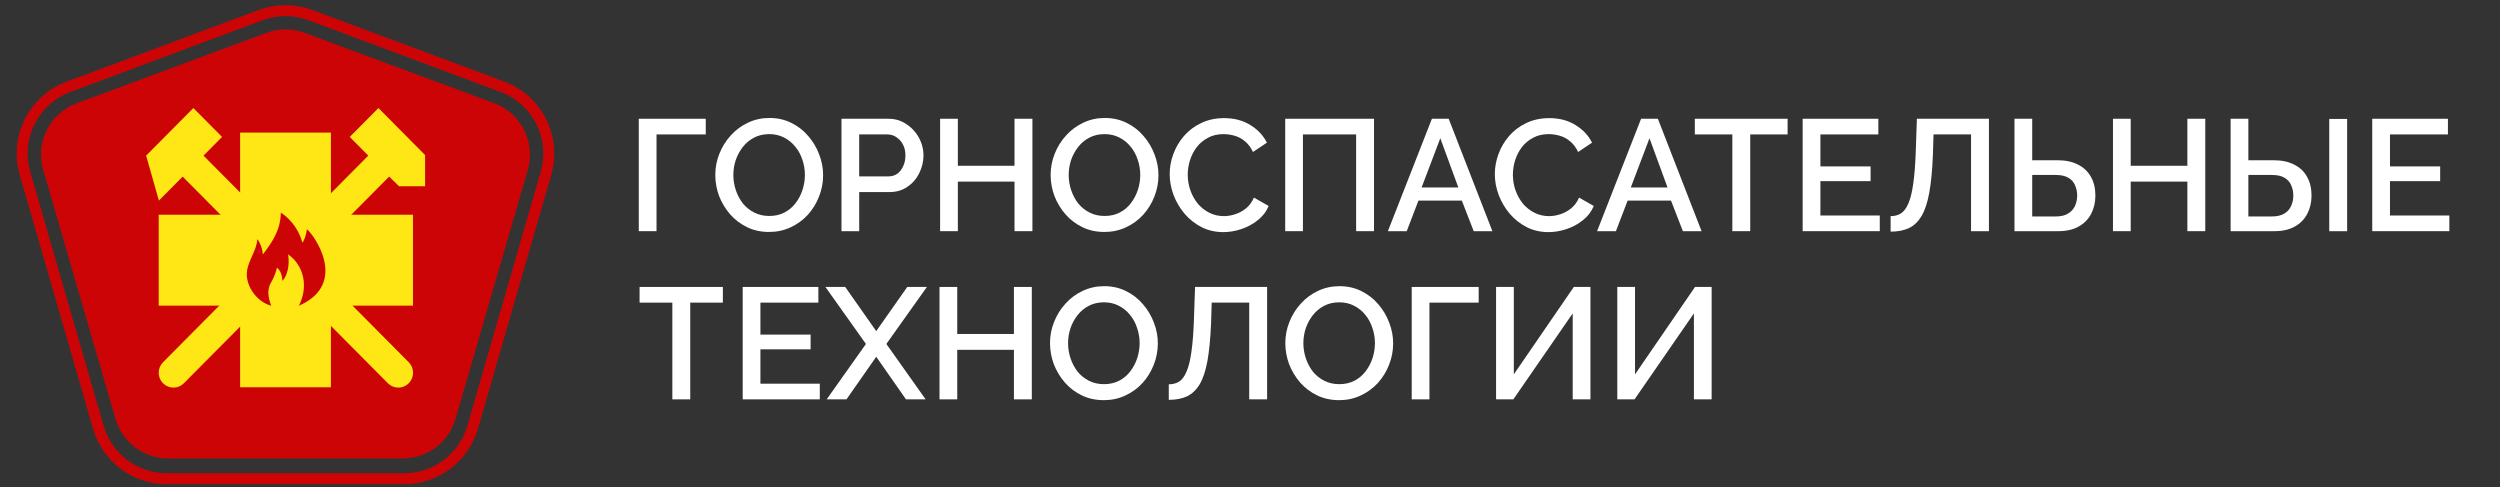
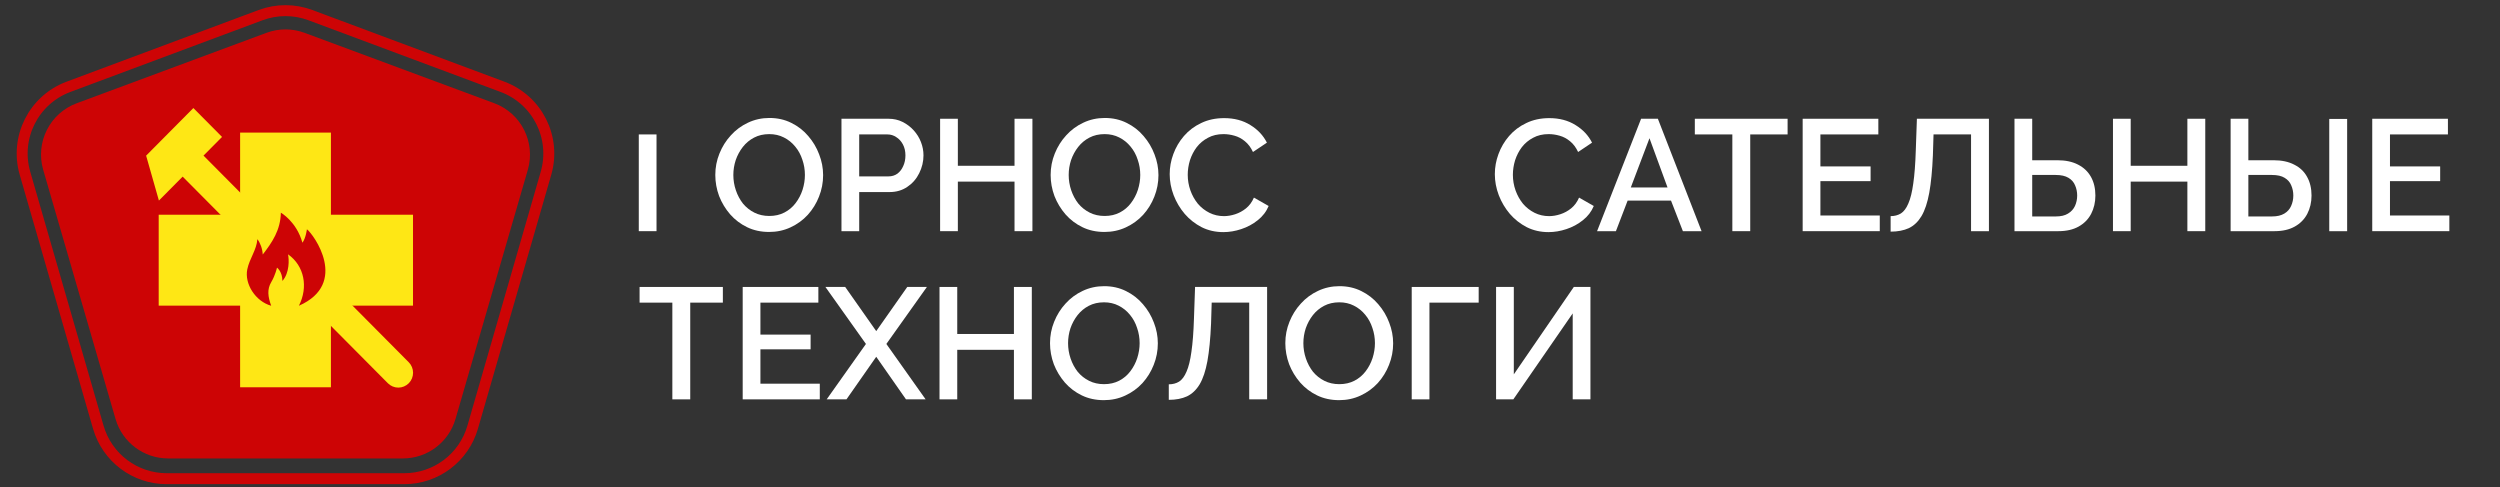
<svg xmlns="http://www.w3.org/2000/svg" width="272" height="53" viewBox="0 0 272 53" fill="none">
  <rect x="0" y="0" width="272" height="53" fill="#333333" stroke="none" />
  <path d="M28.352 1.646C30.099 0.995 32.023 0.995 33.77 1.646L54.67 9.445C58.465 10.861 60.528 14.961 59.404 18.852L51.426 46.483C50.468 49.799 47.434 52.081 43.983 52.081H18.139C14.688 52.081 11.654 49.799 10.696 46.483L2.718 18.852C1.594 14.961 3.658 10.861 7.452 9.445L28.352 1.646Z" stroke="#CD0405" stroke-width="1.192" />
  <path d="M28.99 3.572C30.328 3.075 31.799 3.075 33.137 3.572L53.777 11.232C56.705 12.319 58.297 15.481 57.426 18.48L49.559 45.58C48.82 48.126 46.487 49.878 43.836 49.878H18.291C15.64 49.878 13.307 48.126 12.568 45.58L4.701 18.48C3.83 15.481 5.422 12.319 8.35 11.232L28.99 3.572Z" fill="#CD0405" />
  <rect x="26.125" y="14.426" width="9.879" height="27.709" fill="#FEE715" />
  <rect x="17.266" y="33.254" width="9.892" height="27.669" transform="rotate(-90 17.266 33.254)" fill="#FEE715" />
  <path d="M15.898 16.934L21.038 11.755L24.158 14.898L22.142 16.931L44.472 39.413C44.773 39.716 44.942 40.127 44.942 40.556C44.942 40.985 44.773 41.396 44.472 41.699C44.171 42.002 43.763 42.172 43.337 42.172C42.912 42.172 42.504 42.002 42.203 41.699L19.872 19.217L17.289 21.821L15.898 16.934Z" fill="#FEE715" />
-   <path d="M46.25 16.87L41.172 11.755L38.052 14.898L40.068 16.931L17.736 39.413C17.435 39.716 17.266 40.127 17.266 40.556C17.266 40.985 17.435 41.396 17.736 41.699C18.037 42.002 18.445 42.172 18.871 42.172C19.296 42.172 19.704 42.002 20.005 41.699L42.338 19.217L43.419 20.263H46.25V16.87Z" fill="#FEE715" />
  <path d="M29.506 33.266C27.802 32.794 26.58 30.885 26.904 29.304C27.143 28.136 27.926 27.186 28.001 26.021C28.328 26.447 28.549 27.053 28.587 27.694C29.611 26.363 30.516 25.052 30.558 23.14C30.558 23.14 32.264 24.104 32.903 26.408C33.264 25.938 33.393 24.946 33.393 24.946C34.108 25.472 38.007 30.844 32.52 33.266C33.549 31.246 33.123 28.927 31.337 27.669C31.457 28.21 31.515 29.682 30.725 30.569C30.725 29.536 30.136 29.118 30.136 29.118C30.136 29.118 29.967 29.928 29.506 30.704C29.046 31.48 29.146 32.286 29.506 33.266Z" fill="#CD0405" />
-   <path d="M69.5 25.151V12.921H76.786V14.626H71.429V25.151H69.5Z" fill="white" />
+   <path d="M69.5 25.151V12.921V14.626H71.429V25.151H69.5Z" fill="white" />
  <path d="M83.681 25.237C82.797 25.237 81.999 25.065 81.287 24.72C80.575 24.376 79.961 23.911 79.444 23.325C78.927 22.728 78.525 22.062 78.238 21.327C77.963 20.581 77.825 19.817 77.825 19.036C77.825 18.221 77.974 17.445 78.273 16.711C78.571 15.964 78.985 15.304 79.513 14.73C80.041 14.144 80.661 13.685 81.373 13.352C82.097 13.007 82.877 12.835 83.716 12.835C84.588 12.835 85.381 13.013 86.093 13.369C86.816 13.725 87.431 14.201 87.936 14.799C88.453 15.396 88.849 16.062 89.124 16.797C89.412 17.532 89.555 18.284 89.555 19.053C89.555 19.869 89.406 20.649 89.107 21.396C88.82 22.131 88.412 22.791 87.884 23.377C87.356 23.951 86.73 24.404 86.007 24.738C85.295 25.07 84.52 25.237 83.681 25.237ZM79.788 19.036C79.788 19.61 79.88 20.167 80.064 20.707C80.248 21.247 80.506 21.729 80.839 22.154C81.184 22.567 81.597 22.894 82.079 23.136C82.562 23.377 83.101 23.497 83.698 23.497C84.319 23.497 84.87 23.371 85.352 23.118C85.834 22.866 86.236 22.527 86.558 22.102C86.891 21.666 87.144 21.183 87.316 20.655C87.488 20.115 87.574 19.576 87.574 19.036C87.574 18.462 87.482 17.911 87.299 17.382C87.126 16.843 86.868 16.366 86.523 15.953C86.179 15.528 85.766 15.195 85.283 14.954C84.812 14.713 84.284 14.592 83.698 14.592C83.078 14.592 82.527 14.718 82.045 14.971C81.563 15.223 81.155 15.562 80.822 15.987C80.489 16.412 80.231 16.889 80.047 17.417C79.875 17.945 79.788 18.485 79.788 19.036Z" fill="white" />
  <path d="M91.552 25.151V12.921H96.685C97.237 12.921 97.742 13.036 98.201 13.266C98.66 13.495 99.062 13.8 99.407 14.178C99.751 14.557 100.016 14.982 100.199 15.453C100.383 15.924 100.475 16.406 100.475 16.9C100.475 17.578 100.32 18.226 100.01 18.846C99.711 19.455 99.281 19.949 98.718 20.328C98.167 20.707 97.524 20.896 96.789 20.896H93.481V25.151H91.552ZM93.481 19.191H96.668C97.036 19.191 97.357 19.093 97.633 18.898C97.908 18.692 98.121 18.416 98.27 18.071C98.431 17.727 98.511 17.336 98.511 16.9C98.511 16.452 98.419 16.056 98.236 15.711C98.052 15.367 97.811 15.103 97.512 14.919C97.225 14.724 96.909 14.626 96.565 14.626H93.481V19.191Z" fill="white" />
  <path d="M112.327 12.921V25.151H110.38V19.759H104.214V25.151H102.284V12.921H104.214V18.037H110.38V12.921H112.327Z" fill="white" />
  <path d="M120.167 25.237C119.283 25.237 118.484 25.065 117.772 24.72C117.06 24.376 116.446 23.911 115.929 23.325C115.413 22.728 115.011 22.062 114.724 21.327C114.448 20.581 114.31 19.817 114.31 19.036C114.31 18.221 114.46 17.445 114.758 16.711C115.057 15.964 115.47 15.304 115.998 14.73C116.527 14.144 117.147 13.685 117.859 13.352C118.582 13.007 119.363 12.835 120.201 12.835C121.074 12.835 121.866 13.013 122.578 13.369C123.302 13.725 123.916 14.201 124.421 14.799C124.938 15.396 125.334 16.062 125.61 16.797C125.897 17.532 126.04 18.284 126.04 19.053C126.04 19.869 125.891 20.649 125.593 21.396C125.306 22.131 124.898 22.791 124.37 23.377C123.841 23.951 123.216 24.404 122.492 24.738C121.78 25.07 121.005 25.237 120.167 25.237ZM116.274 19.036C116.274 19.61 116.366 20.167 116.549 20.707C116.733 21.247 116.992 21.729 117.325 22.154C117.669 22.567 118.083 22.894 118.565 23.136C119.047 23.377 119.587 23.497 120.184 23.497C120.804 23.497 121.355 23.371 121.838 23.118C122.32 22.866 122.722 22.527 123.043 22.102C123.376 21.666 123.629 21.183 123.801 20.655C123.973 20.115 124.06 19.576 124.06 19.036C124.06 18.462 123.968 17.911 123.784 17.382C123.612 16.843 123.353 16.366 123.009 15.953C122.664 15.528 122.251 15.195 121.769 14.954C121.298 14.713 120.77 14.592 120.184 14.592C119.564 14.592 119.013 14.718 118.53 14.971C118.048 15.223 117.64 15.562 117.307 15.987C116.974 16.412 116.716 16.889 116.532 17.417C116.36 17.945 116.274 18.485 116.274 19.036Z" fill="white" />
  <path d="M127.263 18.95C127.263 18.203 127.395 17.474 127.659 16.762C127.923 16.039 128.308 15.384 128.813 14.799C129.33 14.201 129.955 13.731 130.69 13.386C131.425 13.03 132.258 12.852 133.188 12.852C134.29 12.852 135.244 13.105 136.047 13.61C136.851 14.104 137.448 14.741 137.839 15.522L136.323 16.538C136.093 16.045 135.801 15.654 135.445 15.367C135.1 15.08 134.721 14.879 134.308 14.764C133.906 14.649 133.51 14.592 133.119 14.592C132.476 14.592 131.913 14.724 131.431 14.988C130.949 15.241 130.541 15.579 130.208 16.004C129.887 16.429 129.64 16.906 129.467 17.434C129.307 17.962 129.226 18.491 129.226 19.019C129.226 19.604 129.324 20.173 129.519 20.724C129.714 21.264 129.984 21.746 130.329 22.171C130.685 22.584 131.104 22.912 131.586 23.153C132.068 23.394 132.597 23.515 133.171 23.515C133.561 23.515 133.969 23.446 134.394 23.308C134.819 23.17 135.209 22.957 135.565 22.67C135.933 22.372 136.22 21.981 136.426 21.499L138.028 22.412C137.776 23.021 137.379 23.537 136.84 23.962C136.312 24.387 135.714 24.709 135.048 24.927C134.394 25.145 133.745 25.254 133.102 25.254C132.241 25.254 131.454 25.076 130.742 24.72C130.03 24.353 129.416 23.87 128.899 23.273C128.382 22.665 127.98 21.987 127.693 21.241C127.406 20.483 127.263 19.719 127.263 18.95Z" fill="white" />
-   <path d="M139.83 25.151V12.921H149.493V25.151H147.547V14.626H141.759V25.151H139.83Z" fill="white" />
-   <path d="M155.792 12.921H157.617L162.372 25.151H160.339L159.047 21.826H154.327L153.053 25.151H151.003L155.792 12.921ZM158.668 20.397L156.705 15.04L154.672 20.397H158.668Z" fill="white" />
  <path d="M162.638 18.95C162.638 18.203 162.77 17.474 163.034 16.762C163.298 16.039 163.683 15.384 164.188 14.799C164.705 14.201 165.331 13.731 166.066 13.386C166.801 13.03 167.633 12.852 168.563 12.852C169.666 12.852 170.619 13.105 171.423 13.61C172.226 14.104 172.824 14.741 173.214 15.522L171.698 16.538C171.469 16.045 171.176 15.654 170.82 15.367C170.475 15.08 170.096 14.879 169.683 14.764C169.281 14.649 168.885 14.592 168.494 14.592C167.851 14.592 167.289 14.724 166.806 14.988C166.324 15.241 165.916 15.579 165.583 16.004C165.262 16.429 165.015 16.906 164.843 17.434C164.682 17.962 164.602 18.491 164.602 19.019C164.602 19.604 164.699 20.173 164.894 20.724C165.09 21.264 165.359 21.746 165.704 22.171C166.06 22.584 166.479 22.912 166.961 23.153C167.444 23.394 167.972 23.515 168.546 23.515C168.936 23.515 169.344 23.446 169.769 23.308C170.194 23.17 170.584 22.957 170.94 22.67C171.308 22.372 171.595 21.981 171.802 21.499L173.403 22.412C173.151 23.021 172.755 23.537 172.215 23.962C171.687 24.387 171.09 24.709 170.424 24.927C169.769 25.145 169.12 25.254 168.477 25.254C167.616 25.254 166.829 25.076 166.117 24.72C165.405 24.353 164.791 23.87 164.274 23.273C163.757 22.665 163.356 21.987 163.068 21.241C162.781 20.483 162.638 19.719 162.638 18.95Z" fill="white" />
  <path d="M178.551 12.921H180.377L185.131 25.151H183.098L181.806 21.826H177.087L175.812 25.151H173.762L178.551 12.921ZM181.427 20.397L179.464 15.04L177.431 20.397H181.427Z" fill="white" />
  <path d="M194.49 14.626H190.425V25.151H188.479V14.626H184.397V12.921H194.49V14.626Z" fill="white" />
  <path d="M204.519 23.446V25.151H196.13V12.921H204.364V14.626H198.06V18.106H203.52V19.708H198.06V23.446H204.519Z" fill="white" />
  <path d="M214.45 25.151V14.626H210.368L210.299 16.9C210.23 18.542 210.098 19.903 209.903 20.982C209.707 22.05 209.426 22.894 209.058 23.515C208.691 24.123 208.232 24.559 207.68 24.824C207.129 25.076 206.469 25.203 205.7 25.203V23.515C206.124 23.515 206.498 23.417 206.819 23.222C207.141 23.015 207.411 22.653 207.629 22.137C207.858 21.62 208.036 20.896 208.163 19.966C208.301 19.024 208.392 17.825 208.438 16.366L208.559 12.921H216.396V25.151H214.45Z" fill="white" />
  <path d="M219.176 25.151V12.921H221.105V17.434H223.844C224.74 17.434 225.492 17.595 226.1 17.916C226.709 18.226 227.174 18.669 227.496 19.243C227.817 19.817 227.978 20.494 227.978 21.275C227.978 22.01 227.823 22.676 227.513 23.273C227.203 23.859 226.749 24.318 226.152 24.651C225.555 24.984 224.826 25.151 223.965 25.151H219.176ZM221.105 23.549H223.689C224.229 23.549 224.665 23.446 224.998 23.239C225.343 23.032 225.595 22.757 225.756 22.412C225.917 22.056 225.997 21.677 225.997 21.275C225.997 20.885 225.923 20.517 225.773 20.173C225.635 19.828 225.394 19.553 225.05 19.346C224.705 19.139 224.246 19.036 223.672 19.036H221.105V23.549Z" fill="white" />
  <path d="M239.933 12.921V25.151H237.987V19.759H231.82V25.151H229.891V12.921H231.82V18.037H237.987V12.921H239.933Z" fill="white" />
  <path d="M242.692 25.151V12.921H244.621V17.434H247.36C248.256 17.434 249.008 17.595 249.616 17.916C250.236 18.226 250.701 18.669 251.012 19.243C251.333 19.817 251.494 20.494 251.494 21.275C251.494 22.01 251.339 22.676 251.029 23.273C250.719 23.859 250.265 24.318 249.668 24.651C249.071 24.984 248.342 25.151 247.48 25.151H242.692ZM244.621 23.549H247.205C247.745 23.549 248.187 23.446 248.531 23.239C248.876 23.032 249.123 22.757 249.272 22.412C249.433 22.056 249.513 21.677 249.513 21.275C249.513 20.885 249.438 20.517 249.289 20.173C249.151 19.828 248.91 19.553 248.566 19.346C248.233 19.139 247.773 19.036 247.188 19.036H244.621V23.549ZM253.423 25.151V12.938H255.369V25.151H253.423Z" fill="white" />
  <path d="M266.489 23.446V25.151H258.1V12.921H266.334V14.626H260.029V18.106H265.49V19.708H260.029V23.446H266.489Z" fill="white" />
-   <path d="M175.961 43.45V31.221H177.89V40.729L184.418 31.221H186.227V43.45H184.298V34.097L177.838 43.45H175.961Z" fill="white" />
  <path d="M162.773 43.45V31.221H164.703V40.729L171.231 31.221H173.04V43.45H171.11V34.097L164.651 43.45H162.773Z" fill="white" />
  <path d="M153.594 43.45V31.221H160.88V32.926H155.523V43.45H153.594Z" fill="white" />
  <path d="M145.7 43.537C144.816 43.537 144.018 43.365 143.306 43.02C142.594 42.676 141.98 42.211 141.463 41.625C140.946 41.028 140.544 40.362 140.257 39.627C139.982 38.881 139.844 38.117 139.844 37.336C139.844 36.521 139.993 35.746 140.292 35.011C140.59 34.264 141.004 33.604 141.532 33.03C142.06 32.444 142.68 31.985 143.392 31.652C144.116 31.308 144.896 31.135 145.735 31.135C146.607 31.135 147.4 31.313 148.112 31.669C148.835 32.025 149.45 32.502 149.955 33.099C150.472 33.696 150.868 34.362 151.143 35.097C151.43 35.832 151.574 36.584 151.574 37.353C151.574 38.169 151.425 38.95 151.126 39.696C150.839 40.431 150.431 41.091 149.903 41.677C149.375 42.251 148.749 42.705 148.026 43.038C147.314 43.371 146.539 43.537 145.7 43.537ZM141.807 37.336C141.807 37.91 141.899 38.467 142.083 39.007C142.267 39.547 142.525 40.029 142.858 40.454C143.203 40.867 143.616 41.195 144.098 41.436C144.581 41.677 145.12 41.797 145.717 41.797C146.338 41.797 146.889 41.671 147.371 41.419C147.853 41.166 148.255 40.827 148.577 40.402C148.91 39.966 149.162 39.484 149.335 38.955C149.507 38.416 149.593 37.876 149.593 37.336C149.593 36.762 149.501 36.211 149.318 35.683C149.145 35.143 148.887 34.666 148.542 34.253C148.198 33.828 147.784 33.495 147.302 33.254C146.831 33.013 146.303 32.892 145.717 32.892C145.097 32.892 144.546 33.019 144.064 33.271C143.582 33.524 143.174 33.862 142.841 34.287C142.508 34.712 142.25 35.189 142.066 35.717C141.894 36.245 141.807 36.785 141.807 37.336Z" fill="white" />
  <path d="M135.914 43.45V32.926H131.832L131.763 35.2C131.694 36.842 131.562 38.203 131.367 39.282C131.172 40.35 130.89 41.194 130.523 41.814C130.155 42.423 129.696 42.859 129.145 43.123C128.594 43.376 127.933 43.502 127.164 43.502V41.814C127.589 41.814 127.962 41.717 128.284 41.521C128.605 41.315 128.875 40.953 129.093 40.436C129.323 39.919 129.501 39.196 129.627 38.266C129.765 37.324 129.857 36.124 129.903 34.666L130.023 31.221H137.861V43.45H135.914Z" fill="white" />
  <path d="M120.099 43.537C119.214 43.537 118.416 43.365 117.704 43.02C116.992 42.676 116.378 42.211 115.861 41.625C115.345 41.028 114.943 40.362 114.656 39.627C114.38 38.881 114.242 38.117 114.242 37.336C114.242 36.521 114.391 35.746 114.69 35.011C114.989 34.264 115.402 33.604 115.93 33.03C116.458 32.444 117.079 31.985 117.791 31.652C118.514 31.308 119.295 31.135 120.133 31.135C121.006 31.135 121.798 31.313 122.51 31.669C123.234 32.025 123.848 32.502 124.353 33.099C124.87 33.696 125.266 34.362 125.542 35.097C125.829 35.832 125.972 36.584 125.972 37.353C125.972 38.169 125.823 38.95 125.525 39.696C125.237 40.431 124.83 41.091 124.302 41.677C123.773 42.251 123.148 42.705 122.424 43.038C121.712 43.371 120.937 43.537 120.099 43.537ZM116.206 37.336C116.206 37.91 116.298 38.467 116.481 39.007C116.665 39.547 116.924 40.029 117.257 40.454C117.601 40.867 118.014 41.195 118.497 41.436C118.979 41.677 119.519 41.797 120.116 41.797C120.736 41.797 121.287 41.671 121.77 41.419C122.252 41.166 122.654 40.827 122.975 40.402C123.308 39.966 123.561 39.484 123.733 38.955C123.905 38.416 123.992 37.876 123.992 37.336C123.992 36.762 123.9 36.211 123.716 35.683C123.544 35.143 123.285 34.666 122.941 34.253C122.596 33.828 122.183 33.495 121.701 33.254C121.23 33.013 120.702 32.892 120.116 32.892C119.496 32.892 118.945 33.019 118.462 33.271C117.98 33.524 117.572 33.862 117.239 34.287C116.906 34.712 116.648 35.189 116.464 35.717C116.292 36.245 116.206 36.785 116.206 37.336Z" fill="white" />
  <path d="M112.261 31.221V43.45H110.315V38.059H104.148V43.45H102.219V31.221H104.148V36.337H110.315V31.221H112.261Z" fill="white" />
  <path d="M91.958 31.221L95.334 36.026L98.71 31.221H100.846L96.436 37.422L100.708 43.45H98.572L95.334 38.817L92.096 43.45H89.942L94.214 37.422L89.805 31.221H91.958Z" fill="white" />
  <path d="M89.193 41.745V43.45H80.805V31.221H89.038V32.926H82.734V36.405H88.194V38.007H82.734V41.745H89.193Z" fill="white" />
  <path d="M78.647 32.926H75.098V43.45H73.152V32.926H69.586V31.221H78.647V32.926Z" fill="white" />
</svg>